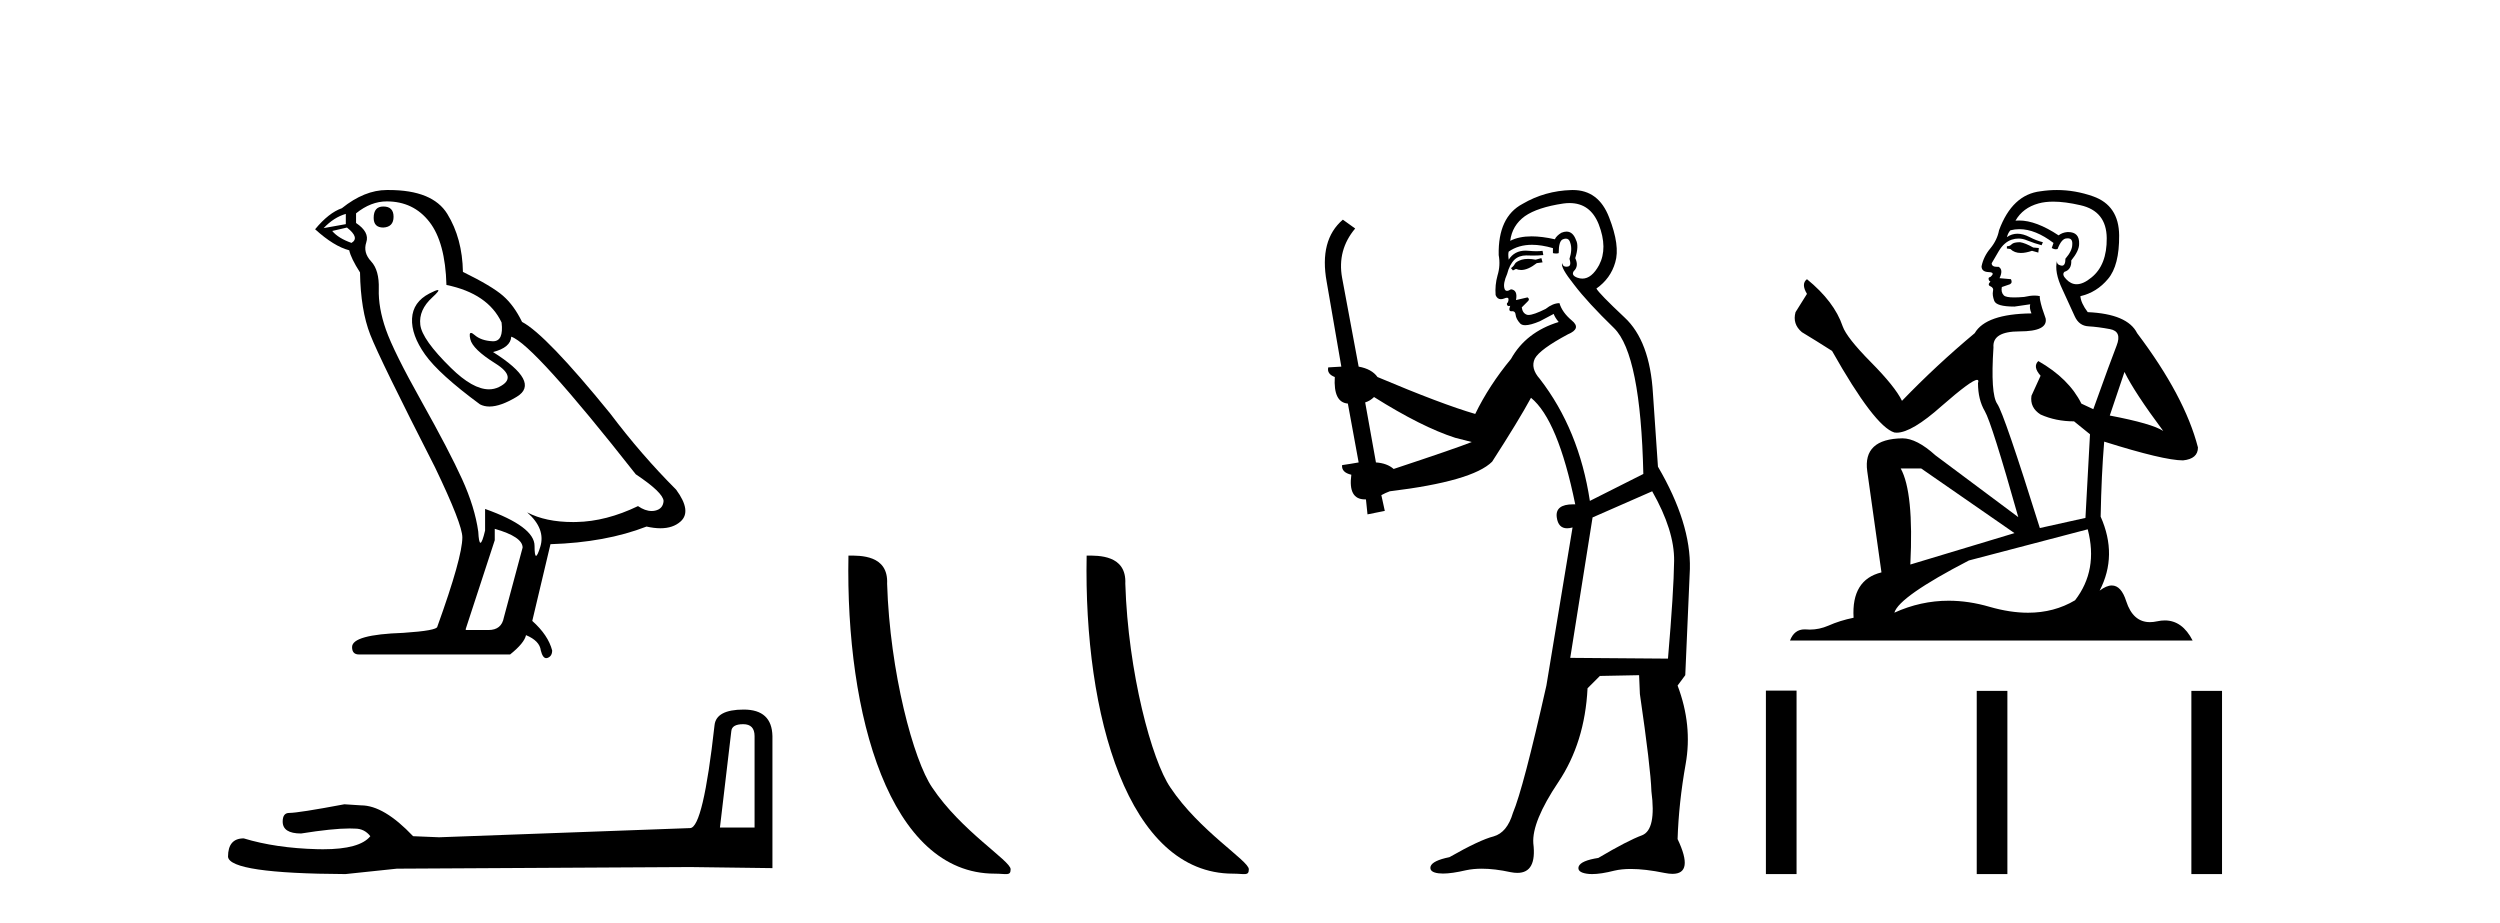
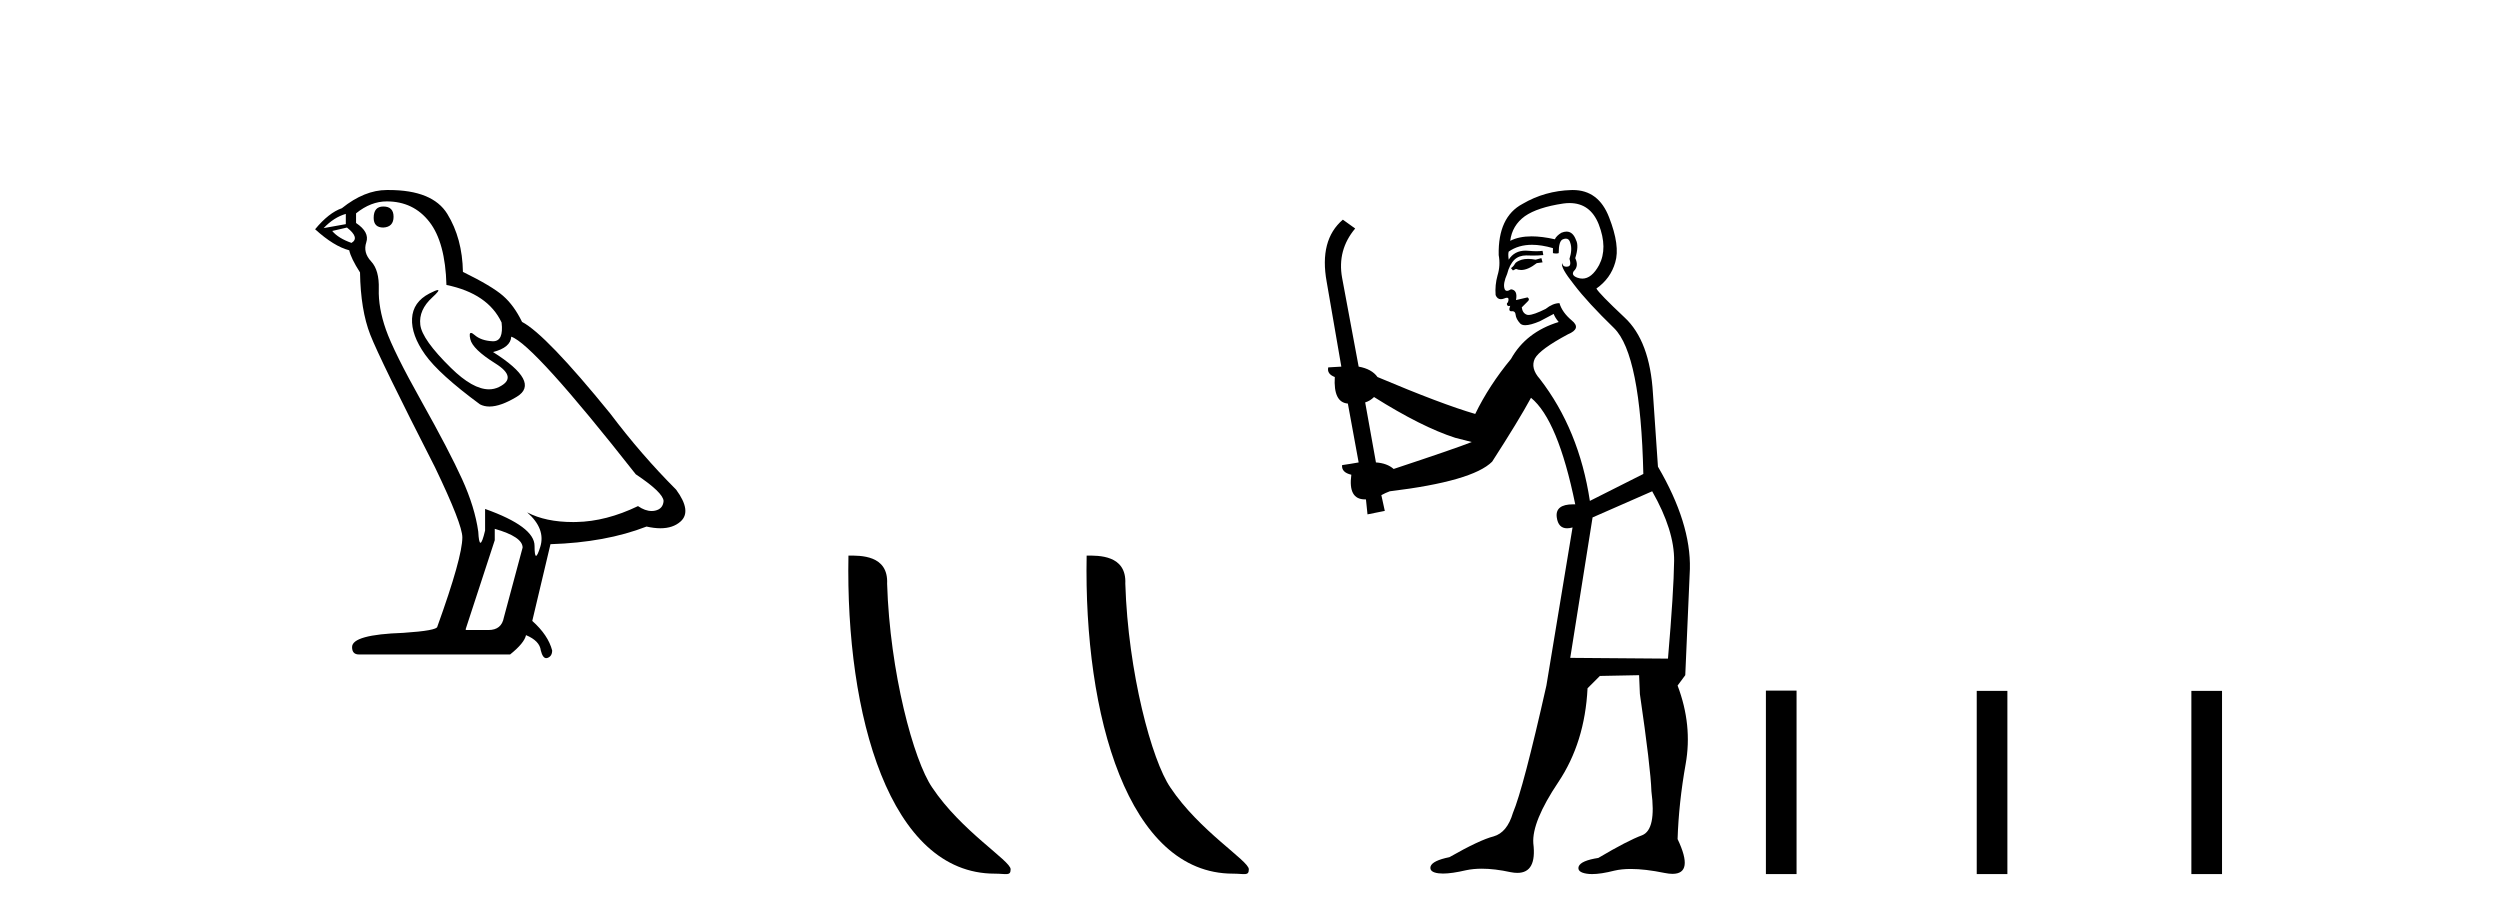
<svg xmlns="http://www.w3.org/2000/svg" width="111.0" height="41.0">
  <path d="M 17.02 9.169 Q 16.591 9.169 16.591 9.674 Q 16.591 10.103 17.02 10.103 Q 17.474 10.078 17.474 9.624 Q 17.474 9.169 17.02 9.169 ZM 15.354 9.497 L 15.354 9.952 L 14.37 10.128 Q 14.824 9.649 15.354 9.497 ZM 15.405 10.103 Q 15.985 10.558 15.607 10.785 Q 15.026 10.583 14.749 10.255 L 15.405 10.103 ZM 17.172 8.942 Q 18.358 8.942 19.065 9.851 Q 19.771 10.759 19.822 12.652 Q 21.664 13.031 22.27 14.318 Q 22.368 15.152 21.894 15.152 Q 21.881 15.152 21.866 15.151 Q 21.361 15.126 21.071 14.873 Q 20.966 14.782 20.912 14.782 Q 20.818 14.782 20.882 15.063 Q 20.983 15.504 21.992 16.135 Q 23.002 16.766 22.156 17.183 Q 21.947 17.286 21.71 17.286 Q 20.991 17.286 20.024 16.337 Q 18.736 15.075 18.661 14.419 Q 18.585 13.763 19.191 13.208 Q 19.551 12.878 19.438 12.878 Q 19.361 12.878 19.065 13.031 Q 18.333 13.41 18.295 14.142 Q 18.257 14.873 18.875 15.744 Q 19.494 16.615 21.311 17.953 Q 21.497 18.05 21.731 18.05 Q 22.231 18.05 22.951 17.612 Q 24.012 16.968 21.891 15.631 Q 22.674 15.429 22.699 14.949 Q 23.683 15.277 28.227 21.057 Q 29.438 21.865 29.463 22.243 Q 29.438 22.597 29.085 22.673 Q 29.009 22.689 28.931 22.689 Q 28.645 22.689 28.327 22.471 Q 26.914 23.152 25.589 23.177 Q 25.519 23.179 25.451 23.179 Q 24.219 23.179 23.406 22.748 L 23.406 22.748 Q 24.239 23.48 23.986 24.288 Q 23.864 24.679 23.801 24.679 Q 23.734 24.679 23.734 24.237 Q 23.734 23.379 21.538 22.597 L 21.538 23.556 Q 21.409 24.099 21.332 24.099 Q 21.26 24.099 21.235 23.606 Q 21.084 22.521 20.516 21.272 Q 19.948 20.022 18.711 17.814 Q 17.474 15.605 17.134 14.634 Q 16.793 13.662 16.818 12.829 Q 16.843 11.996 16.477 11.605 Q 16.112 11.214 16.263 10.759 Q 16.414 10.305 15.809 9.901 L 15.809 9.472 Q 16.465 8.942 17.172 8.942 ZM 21.967 23.48 Q 23.204 23.834 23.204 24.313 L 22.371 27.418 Q 22.27 27.973 21.689 27.973 L 20.68 27.973 L 20.68 27.922 L 21.967 23.985 L 21.967 23.48 ZM 17.263 8.437 Q 17.217 8.437 17.172 8.437 Q 16.187 8.437 15.178 9.245 Q 14.597 9.447 13.991 10.179 Q 14.824 10.936 15.506 11.113 Q 15.581 11.466 15.985 12.097 Q 16.011 13.763 16.44 14.861 Q 16.869 15.959 19.317 20.754 Q 20.528 23.278 20.528 23.859 Q 20.528 24.742 19.418 27.821 Q 19.418 27.998 17.904 28.099 Q 15.632 28.175 15.632 28.73 Q 15.632 29.058 15.935 29.058 L 22.649 29.058 Q 23.28 28.553 23.355 28.2 Q 23.961 28.452 24.012 28.881 Q 24.097 29.222 24.253 29.222 Q 24.282 29.222 24.314 29.21 Q 24.516 29.134 24.516 28.881 Q 24.34 28.2 23.633 27.569 L 24.441 24.162 Q 26.889 24.086 28.706 23.379 Q 29.043 23.455 29.323 23.455 Q 29.884 23.455 30.22 23.152 Q 30.725 22.698 30.019 21.739 Q 28.479 20.199 27.091 18.357 Q 24.239 14.848 23.179 14.293 Q 22.825 13.561 22.333 13.132 Q 21.841 12.703 20.554 12.072 Q 20.528 10.583 19.86 9.497 Q 19.206 8.437 17.263 8.437 Z" style="fill:#000000;stroke:none" />
-   <path d="M 32.998 32.154 Q 33.503 32.154 33.503 32.682 L 33.503 36.743 L 31.965 36.743 L 32.47 32.466 Q 32.494 32.154 32.998 32.154 ZM 33.022 31.505 Q 31.797 31.505 31.725 32.202 Q 31.22 36.743 30.644 36.767 L 19.495 37.175 L 18.342 37.127 Q 17.044 35.758 16.035 35.758 Q 15.675 35.734 15.29 35.71 Q 13.248 36.094 12.839 36.094 Q 12.551 36.094 12.551 36.479 Q 12.551 37.007 13.368 37.007 Q 14.771 36.784 15.52 36.784 Q 15.656 36.784 15.771 36.791 Q 16.179 36.791 16.443 37.127 Q 15.975 37.707 14.346 37.707 Q 14.221 37.707 14.089 37.704 Q 12.239 37.656 10.821 37.224 Q 10.124 37.224 10.124 38.04 Q 10.196 38.785 15.338 38.809 L 17.621 38.569 L 30.644 38.497 L 34.296 38.545 L 34.296 32.682 Q 34.272 31.505 33.022 31.505 Z" style="fill:#000000;stroke:none" />
  <path d="M 44.164 38.79 C 44.687 38.79 44.872 38.907 44.872 38.593 C 44.872 38.219 42.675 36.896 41.389 34.965 C 40.564 33.765 39.51 29.848 39.388 25.918 C 39.449 24.628 38.184 24.668 37.671 24.668 C 37.535 31.774 39.514 38.79 44.164 38.79 Z" style="fill:#000000;stroke:none" />
  <path d="M 54.74 38.79 C 55.263 38.79 55.448 38.907 55.448 38.593 C 55.448 38.219 53.251 36.896 51.965 34.965 C 51.14 33.765 50.086 29.848 49.964 25.918 C 50.025 24.628 48.76 24.668 48.247 24.668 C 48.111 31.774 50.09 38.79 54.74 38.79 Z" style="fill:#000000;stroke:none" />
  <path d="M 68.438 11.461 L 68.181 11.53 Q 68.002 11.495 67.848 11.495 Q 67.695 11.495 67.566 11.53 Q 67.31 11.615 67.259 11.717 Q 67.208 11.82 67.088 11.905 L 67.174 12.008 L 67.31 11.94 Q 67.418 11.988 67.539 11.988 Q 67.842 11.988 68.233 11.683 L 68.489 11.649 L 68.438 11.461 ZM 69.686 9.016 Q 70.609 9.016 70.983 9.958 Q 71.393 11.017 71 11.769 Q 70.672 12.37 70.257 12.37 Q 70.153 12.37 70.043 12.332 Q 69.753 12.23 69.872 12.042 Q 70.112 11.82 69.941 11.461 Q 70.112 10.915 69.975 10.658 Q 69.838 10.283 69.554 10.283 Q 69.45 10.283 69.326 10.334 Q 69.104 10.47 69.035 10.624 Q 68.462 10.494 68.005 10.494 Q 67.441 10.494 67.054 10.693 Q 67.139 10.009 67.703 9.599 Q 68.267 9.206 69.411 9.036 Q 69.554 9.016 69.686 9.016 ZM 61.007 17.628 Q 63.125 18.96 64.611 19.438 L 65.346 19.626 Q 64.611 19.917 61.878 20.822 Q 61.588 20.566 61.092 20.532 L 60.614 17.867 Q 60.836 17.799 61.007 17.628 ZM 69.525 10.595 Q 69.67 10.595 69.719 10.778 Q 69.821 11.068 69.685 11.495 Q 69.787 11.82 69.599 11.837 Q 69.568 11.842 69.54 11.842 Q 69.389 11.842 69.36 11.683 L 69.36 11.683 Q 69.275 11.871 69.89 12.64 Q 70.487 13.426 71.666 14.57 Q 72.845 15.732 72.964 21.044 L 70.59 22.24 Q 70.112 19.08 68.369 16.825 Q 67.942 16.347 68.147 15.92 Q 68.369 15.51 69.616 14.843 Q 70.231 14.587 69.787 14.228 Q 69.36 13.87 69.24 13.46 Q 68.95 13.46 68.626 13.716 Q 68.089 13.984 67.868 13.984 Q 67.821 13.984 67.789 13.972 Q 67.601 13.904 67.566 13.648 L 67.823 13.391 Q 67.942 13.289 67.823 13.204 L 67.31 13.323 Q 67.396 12.879 67.088 12.845 Q 66.981 12.914 66.911 12.914 Q 66.826 12.914 66.798 12.811 Q 66.729 12.589 66.917 12.162 Q 67.02 11.752 67.242 11.53 Q 67.447 11.34 67.768 11.34 Q 67.795 11.34 67.823 11.342 Q 67.942 11.347 68.06 11.347 Q 68.295 11.347 68.523 11.325 L 68.489 11.137 Q 68.361 11.154 68.211 11.154 Q 68.062 11.154 67.891 11.137 Q 67.812 11.128 67.738 11.128 Q 67.239 11.128 66.986 11.53 Q 66.951 11.273 66.986 11.171 Q 67.418 10.869 68.021 10.869 Q 68.444 10.869 68.95 11.017 L 68.95 11.239 Q 69.027 11.256 69.091 11.256 Q 69.155 11.256 69.206 11.239 Q 69.206 10.693 69.394 10.624 Q 69.467 10.595 69.525 10.595 ZM 73.357 21.813 Q 74.348 23.555 74.331 24.905 Q 74.314 26.254 74.058 29.243 L 69.719 29.209 L 70.71 22.974 L 73.357 21.813 ZM 69.833 8.437 Q 69.802 8.437 69.77 8.438 Q 68.591 8.472 67.601 9.053 Q 66.507 9.633 66.542 11.325 Q 66.627 11.786 66.49 12.23 Q 66.371 12.657 66.405 13.101 Q 66.478 13.284 66.638 13.284 Q 66.703 13.284 66.781 13.255 Q 66.86 13.22 66.908 13.22 Q 67.024 13.22 66.951 13.426 Q 66.883 13.46 66.917 13.545 Q 66.94 13.591 66.993 13.591 Q 67.02 13.591 67.054 13.579 L 67.054 13.579 Q 66.958 13.82 67.102 13.82 Q 67.112 13.82 67.122 13.819 Q 67.136 13.817 67.149 13.817 Q 67.278 13.817 67.293 13.972 Q 67.31 14.16 67.498 14.365 Q 67.572 14.439 67.722 14.439 Q 67.954 14.439 68.369 14.263 L 68.984 13.938 Q 69.035 14.092 69.206 14.297 Q 67.754 14.741 67.088 15.937 Q 66.114 17.115 65.5 18.379 Q 64.03 17.952 61.161 16.74 Q 60.905 16.381 60.324 16.278 L 59.589 12.332 Q 59.367 11.102 60.17 10.146 L 59.623 9.753 Q 58.564 10.658 58.906 12.52 L 59.555 16.278 L 58.974 16.312 Q 58.906 16.603 59.265 16.74 Q 59.196 17.867 59.845 17.918 L 60.324 20.532 Q 59.948 20.6 59.589 20.651 Q 59.555 20.976 59.999 21.078 Q 59.85 22.173 60.602 22.173 Q 60.625 22.173 60.648 22.172 L 60.717 22.838 L 61.485 22.684 L 61.332 21.984 Q 61.519 21.881 61.707 21.813 Q 65.38 21.369 66.251 20.498 Q 67.43 18.67 67.976 17.662 Q 69.172 18.636 69.941 22.394 Q 69.893 22.392 69.848 22.392 Q 69.04 22.392 69.121 22.974 Q 69.188 23.456 69.579 23.456 Q 69.688 23.456 69.821 23.419 L 69.821 23.419 L 68.66 30.439 Q 67.635 35 67.174 36.093 Q 66.917 36.964 66.319 37.135 Q 65.705 37.289 64.355 38.058 Q 63.603 38.211 63.518 38.468 Q 63.45 38.724 63.877 38.775 Q 63.965 38.786 64.07 38.786 Q 64.459 38.786 65.09 38.639 Q 65.411 38.57 65.792 38.57 Q 66.364 38.57 67.071 38.724 Q 67.234 38.756 67.371 38.756 Q 68.241 38.756 68.079 37.443 Q 68.011 36.486 69.189 34.727 Q 70.368 32.967 70.487 30.559 L 71.034 30.012 L 72.776 29.978 L 72.811 30.815 Q 73.289 34.095 73.323 35.137 Q 73.545 36.828 72.913 37.084 Q 72.264 37.323 70.966 38.092 Q 70.197 38.211 70.095 38.468 Q 70.009 38.724 70.453 38.792 Q 70.56 38.809 70.69 38.809 Q 71.081 38.809 71.683 38.656 Q 71.999 38.582 72.409 38.582 Q 73.043 38.582 73.904 38.758 Q 74.104 38.799 74.259 38.799 Q 75.22 38.799 74.485 37.255 Q 74.536 35.649 74.843 33.924 Q 75.151 32.199 74.485 30.439 L 74.826 29.978 L 75.031 25.263 Q 75.082 23.231 73.613 20.72 Q 73.545 19.797 73.391 17.474 Q 73.255 15.134 72.127 14.092 Q 71 13.033 70.88 12.811 Q 71.512 12.367 71.717 11.649 Q 71.939 10.915 71.444 9.651 Q 70.978 8.437 69.833 8.437 Z" style="fill:#000000;stroke:none" />
-   <path d="M 89.691 10.754 Q 89.41 10.754 89.32 10.844 Q 89.241 10.934 89.106 10.934 L 89.106 11.035 L 89.263 11.057 Q 89.438 11.232 89.728 11.232 Q 89.942 11.232 90.22 11.136 L 90.501 11.215 L 90.524 11.012 L 90.276 10.99 Q 89.916 10.787 89.691 10.754 ZM 91.165 8.953 Q 91.684 8.953 92.369 9.111 Q 93.528 9.37 93.539 10.574 Q 93.55 11.766 92.864 12.318 Q 92.501 12.62 92.203 12.62 Q 91.947 12.62 91.739 12.396 Q 91.536 12.194 91.66 12.07 Q 91.986 11.969 91.964 11.564 Q 92.313 11.136 92.313 10.832 Q 92.334 10.303 91.826 10.303 Q 91.805 10.303 91.784 10.304 Q 91.559 10.326 91.401 10.45 Q 90.406 9.79 89.649 9.79 Q 89.567 9.79 89.488 9.797 L 89.488 9.797 Q 89.815 9.224 90.512 9.032 Q 90.797 8.953 91.165 8.953 ZM 94.327 16.514 Q 94.765 17.414 96.048 19.136 Q 95.564 18.81 93.674 18.45 L 94.327 16.514 ZM 89.661 10.175 Q 90.371 10.175 91.176 10.787 L 91.097 11.012 Q 91.192 11.068 91.281 11.068 Q 91.319 11.068 91.356 11.057 Q 91.536 10.585 91.761 10.585 Q 91.788 10.582 91.812 10.582 Q 92.029 10.582 92.009 10.855 Q 92.009 11.136 91.705 11.485 Q 91.705 11.796 91.553 11.796 Q 91.53 11.796 91.502 11.789 Q 91.3 11.744 91.334 11.564 L 91.334 11.564 Q 91.199 12.07 91.57 12.846 Q 91.93 13.634 92.121 14.05 Q 92.313 14.467 92.729 14.489 Q 93.145 14.512 93.685 14.613 Q 94.225 14.714 93.978 15.344 Q 93.73 15.974 92.943 18.168 L 92.414 17.921 Q 91.862 16.807 90.501 16.031 L 90.501 16.031 Q 90.242 16.278 90.602 16.683 L 90.197 17.572 Q 90.119 18.101 90.602 18.405 Q 91.277 18.708 92.088 18.708 L 92.796 19.282 L 92.594 22.995 L 90.569 23.445 Q 88.982 18.371 88.678 17.932 Q 88.375 17.493 88.51 15.423 Q 88.453 14.714 89.668 14.714 Q 90.929 14.714 90.827 14.14 L 90.67 13.679 Q 90.546 13.251 90.569 13.15 Q 90.47 13.123 90.338 13.123 Q 90.141 13.123 89.871 13.184 Q 89.616 13.206 89.431 13.206 Q 89.061 13.206 88.971 13.116 Q 88.836 12.981 88.881 12.745 L 89.241 12.621 Q 89.365 12.554 89.286 12.396 L 88.78 12.351 Q 88.96 11.969 88.735 11.845 Q 88.701 11.848 88.671 11.848 Q 88.431 11.848 88.431 11.688 Q 88.51 11.541 88.746 11.148 Q 88.982 10.754 89.32 10.641 Q 89.471 10.592 89.621 10.592 Q 89.815 10.592 90.006 10.675 Q 90.344 10.81 90.647 10.889 L 90.704 10.754 Q 90.422 10.686 90.119 10.529 Q 89.826 10.377 89.573 10.377 Q 89.32 10.377 89.106 10.529 Q 89.162 10.326 89.263 10.225 Q 89.458 10.175 89.661 10.175 ZM 85.303 20.801 L 89.443 23.67 L 84.819 25.065 Q 84.977 21.859 84.392 20.801 ZM 92.695 23.501 Q 93.168 25.313 92.133 26.652 Q 91.205 27.205 90.045 27.205 Q 89.248 27.205 88.341 26.944 Q 87.411 26.672 86.521 26.672 Q 85.277 26.672 84.11 27.203 Q 84.313 26.494 87.418 24.885 L 92.695 23.501 ZM 91.326 8.437 Q 90.966 8.437 90.602 8.492 Q 89.342 8.638 88.757 10.225 Q 88.678 10.652 88.375 11.024 Q 88.071 11.384 87.981 11.823 Q 87.981 12.07 88.296 12.081 Q 88.611 12.093 88.375 12.295 Q 88.273 12.318 88.296 12.396 Q 88.307 12.475 88.375 12.498 Q 88.228 12.655 88.375 12.711 Q 88.532 12.779 88.487 12.936 Q 88.453 13.105 88.543 13.353 Q 88.633 13.612 89.443 13.612 L 90.141 13.51 L 90.141 13.51 Q 90.096 13.679 90.197 13.915 Q 88.172 13.938 87.677 14.793 Q 85.978 16.211 84.448 17.797 Q 84.144 17.167 83.064 16.076 Q 81.995 14.995 81.815 14.489 Q 81.444 13.387 80.229 12.396 Q 79.959 12.599 80.229 13.049 L 79.722 13.859 Q 79.576 14.388 80.004 14.748 Q 80.656 15.142 81.343 15.581 Q 83.233 18.933 84.11 19.203 Q 84.159 19.211 84.212 19.211 Q 84.88 19.211 86.214 18.022 Q 87.537 16.866 87.783 16.866 Q 87.87 16.866 87.823 17.009 Q 87.823 17.741 88.127 18.258 Q 88.431 18.776 89.612 22.961 L 85.933 20.216 Q 85.1 19.462 84.47 19.462 Q 82.704 19.485 82.906 20.925 L 83.537 25.414 Q 82.198 25.74 82.299 27.428 Q 81.691 27.552 81.185 27.777 Q 80.776 27.954 80.359 27.954 Q 80.272 27.954 80.184 27.946 Q 80.153 27.944 80.124 27.944 Q 79.665 27.944 79.475 28.441 L 97.353 28.441 Q 96.897 27.547 96.117 27.547 Q 95.954 27.547 95.778 27.586 Q 95.608 27.623 95.456 27.623 Q 94.705 27.623 94.405 26.697 Q 94.183 25.995 93.765 25.995 Q 93.527 25.995 93.224 26.224 Q 94.034 24.66 93.269 22.939 Q 93.303 21.071 93.426 19.608 Q 96.07 20.441 96.926 20.441 Q 97.589 20.374 97.589 19.867 Q 97.004 17.594 94.889 14.793 Q 94.462 13.938 92.695 13.859 Q 92.391 13.454 92.369 13.15 Q 93.1 12.981 93.595 12.385 Q 94.101 11.789 94.09 10.45 Q 94.079 9.122 92.931 8.717 Q 92.137 8.437 91.326 8.437 Z" style="fill:#000000;stroke:none" />
  <path d="M 78.406 30.663 L 78.406 38.809 L 79.767 38.809 L 79.767 30.663 ZM 87.767 30.675 L 87.767 38.809 L 89.128 38.809 L 89.128 30.675 ZM 97.297 30.675 L 97.297 38.809 L 98.658 38.809 L 98.658 30.675 Z" style="fill:#000000;stroke:none" />
</svg>